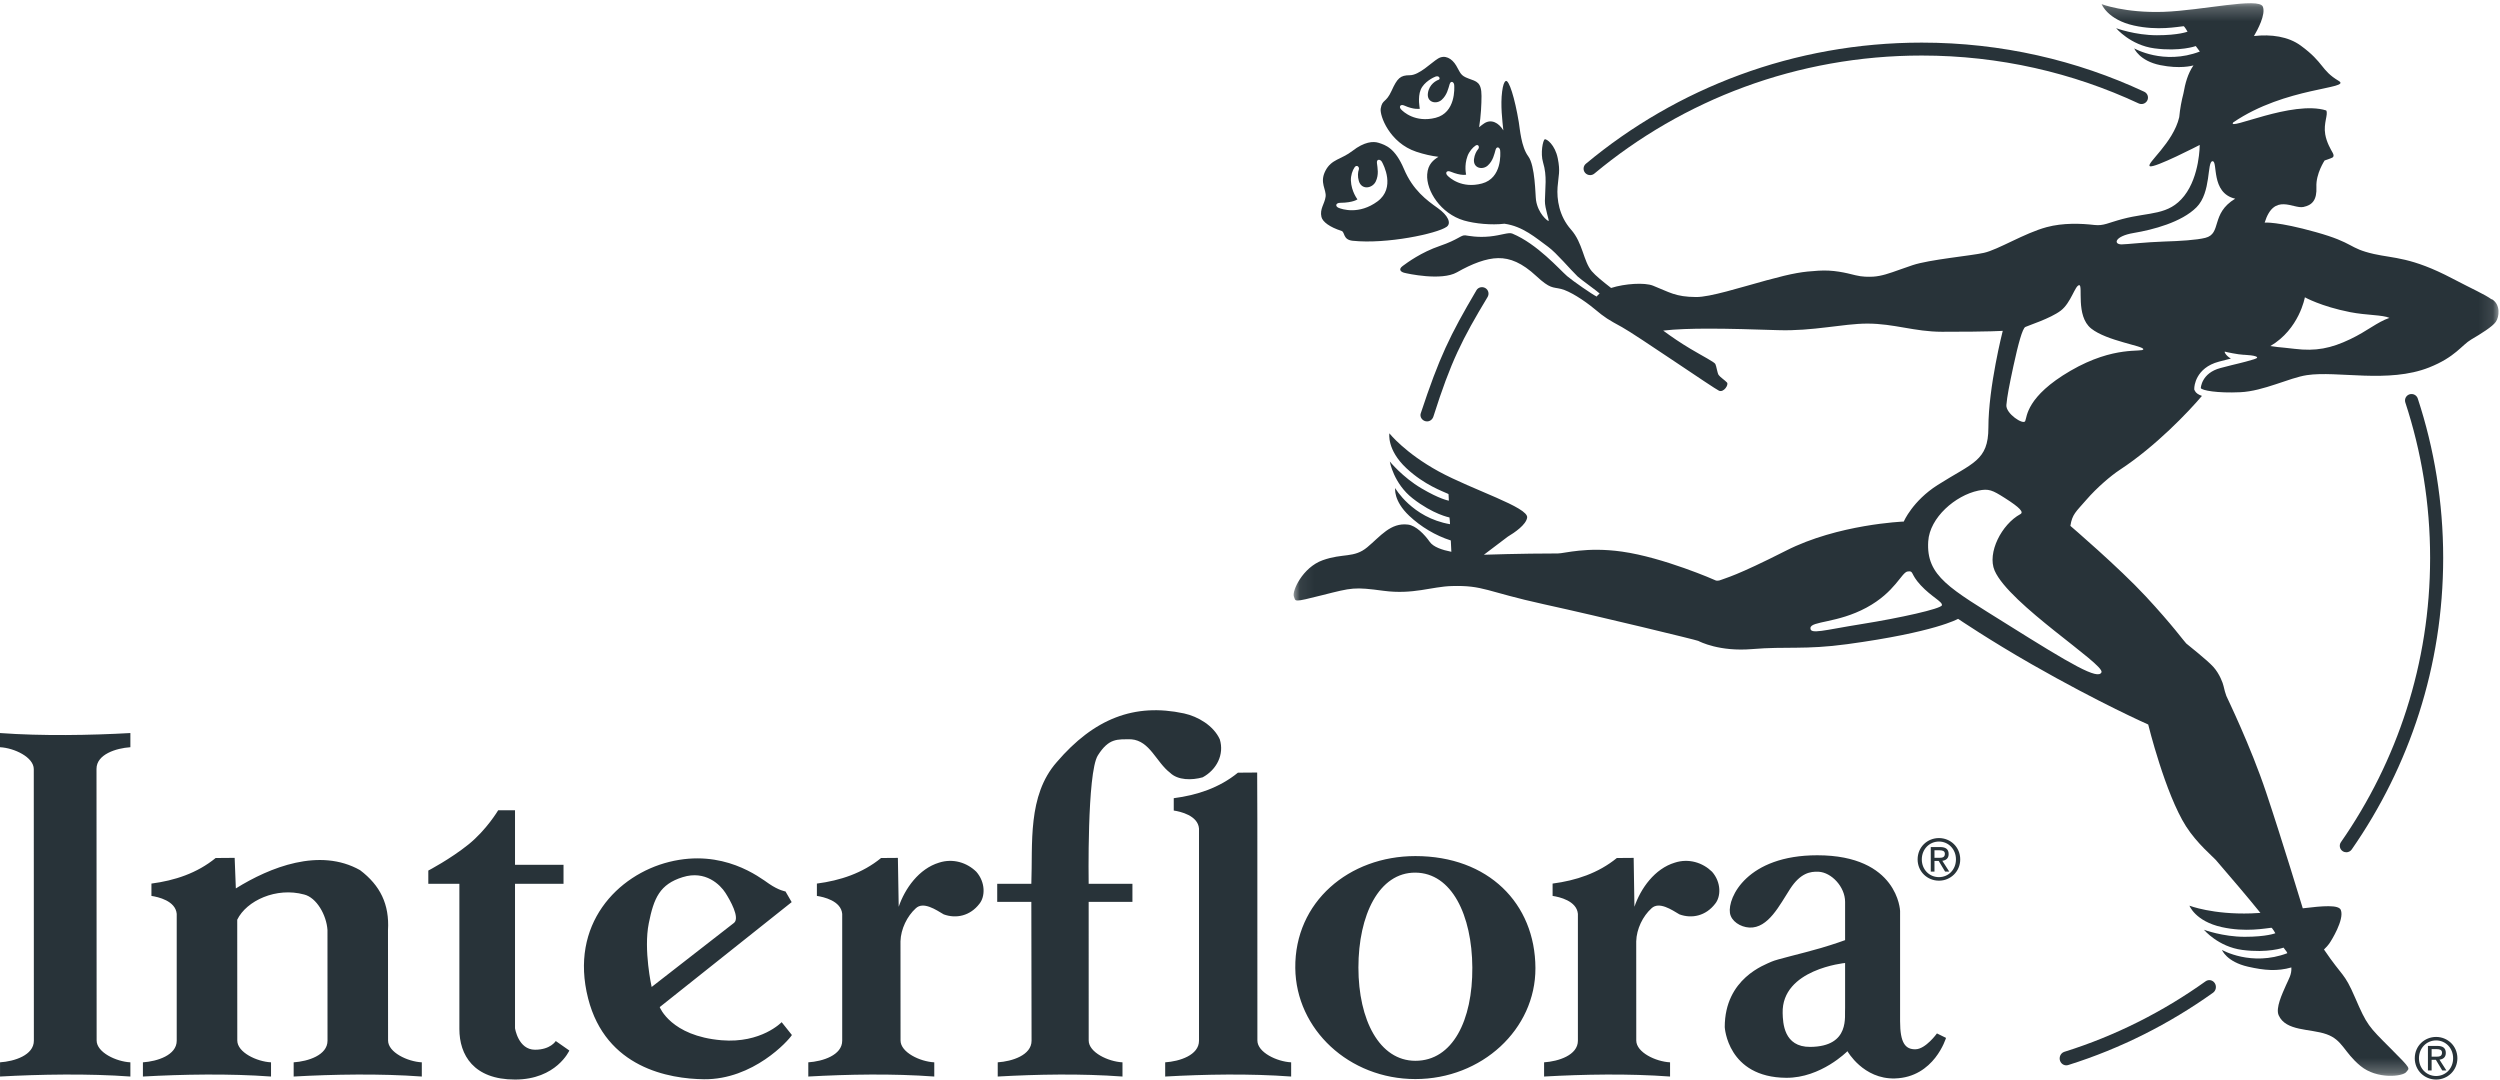
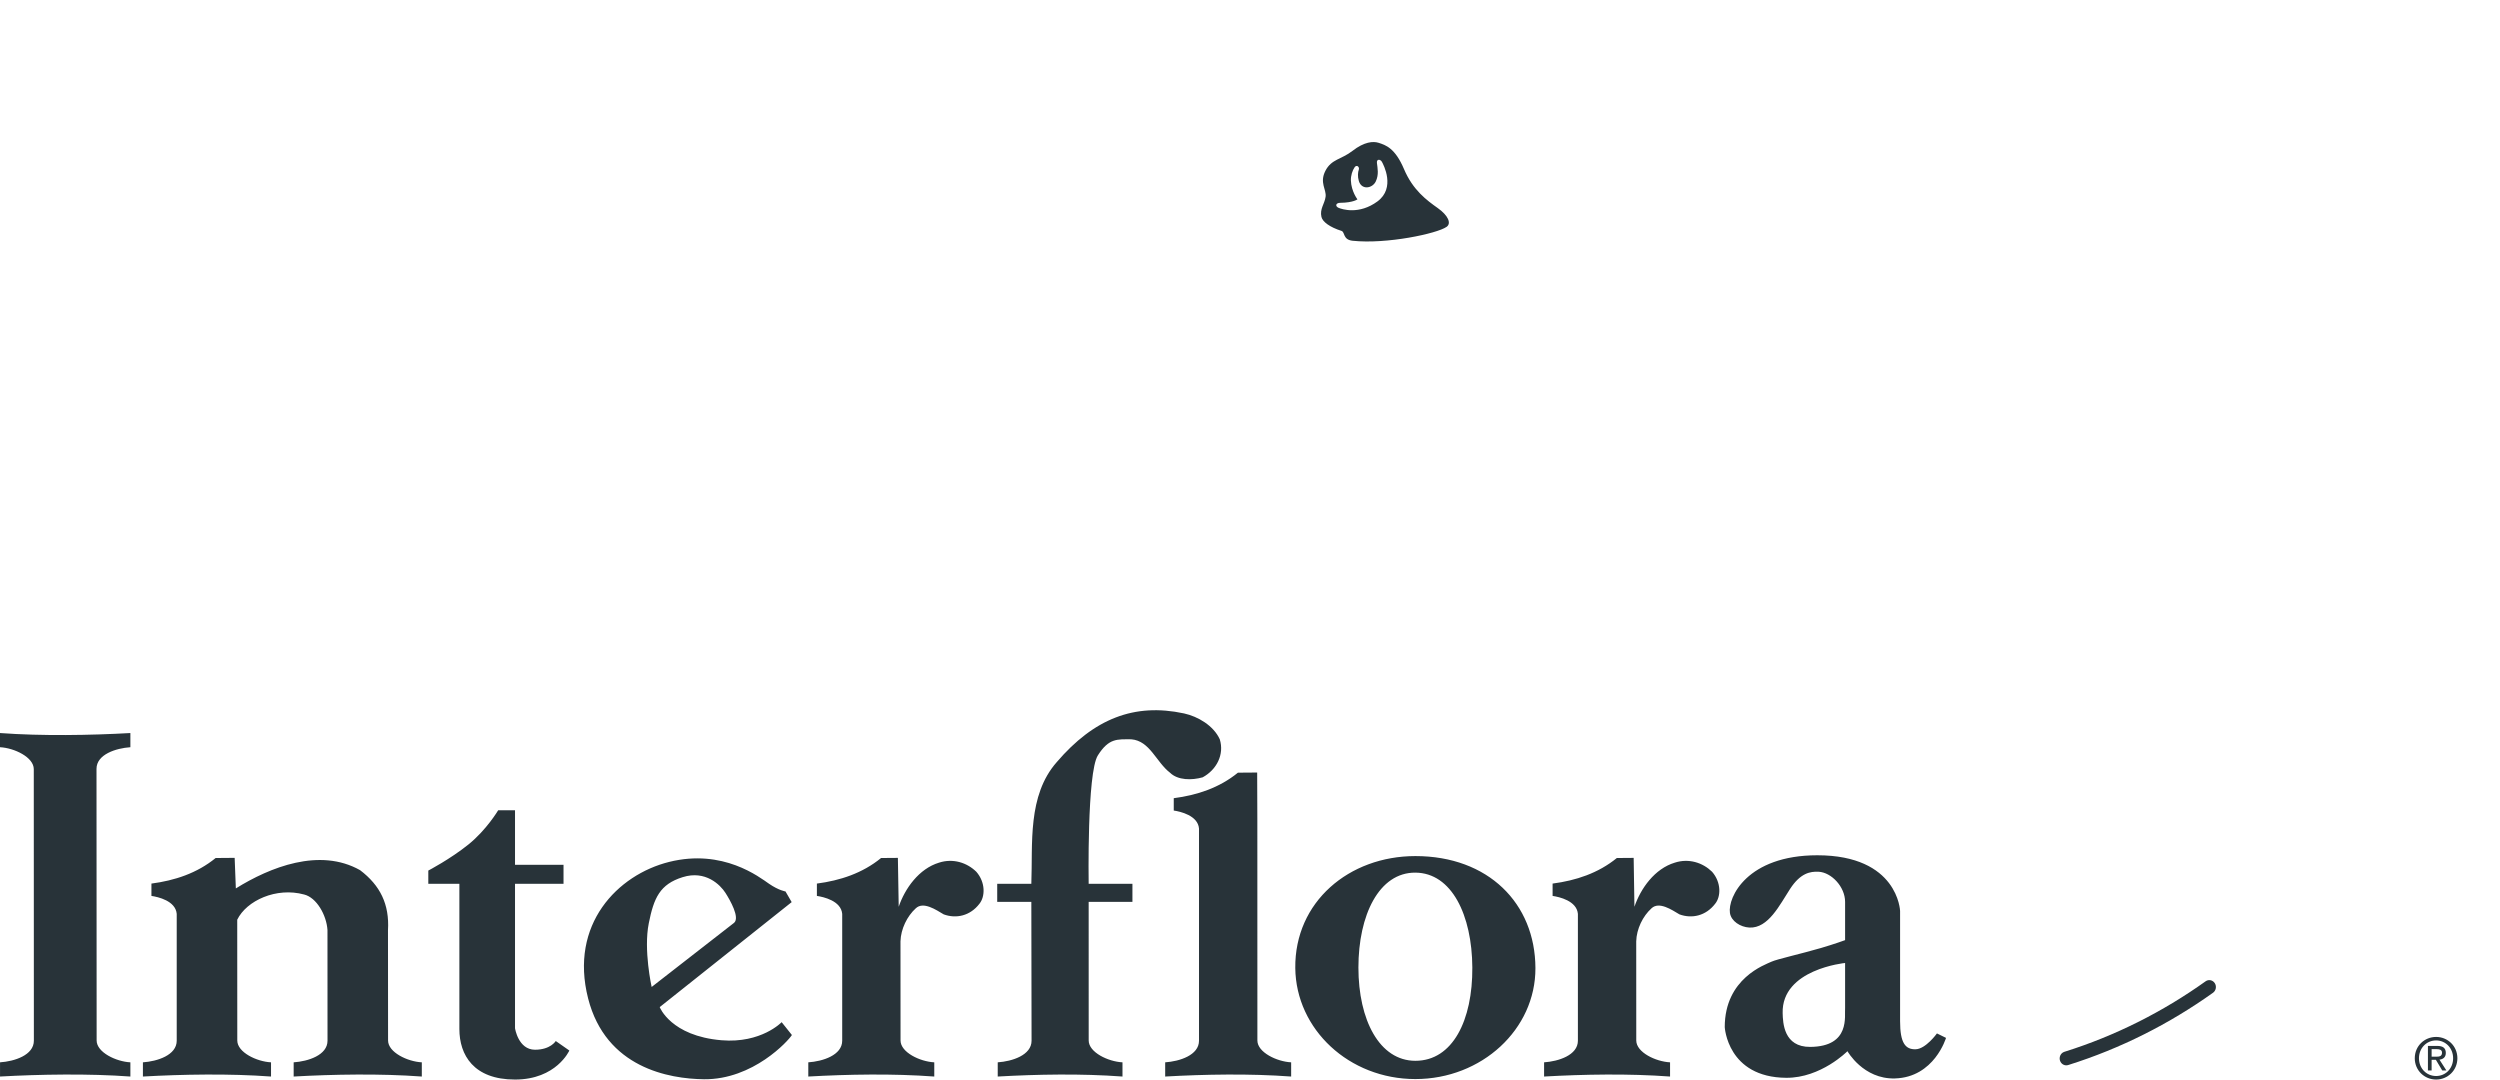
<svg xmlns="http://www.w3.org/2000/svg" xmlns:xlink="http://www.w3.org/1999/xlink" width="176px" height="76px" viewBox="0 0 176 76" version="1.1">
  <title>Page 1</title>
  <desc>Created with Sketch.</desc>
  <defs>
-     <polygon id="path-1" points="84.898 75.741 84.898 0.226 0.071 0.226 0.071 75.741 84.898 75.741" />
-   </defs>
+     </defs>
  <g id="Symbols" stroke="none" stroke-width="1" fill="none" fill-rule="evenodd">
    <g id="Footer-Selected-Order" transform="translate(-802, -224)">
      <g id="Footer">
        <g id="Page-1" transform="translate(802, 224)">
-           <path d="M136.503,61.75 C135.826,61.75 135.295,61.221 135.295,60.501 C135.295,59.786 135.826,59.245 136.503,59.245 C137.172,59.245 137.699,59.786 137.699,60.501 C137.699,61.221 137.172,61.75 136.503,61.75 L136.503,61.75 Z M136.503,59 C135.685,59 135,59.632 135,60.501 C135,61.361 135.685,62 136.503,62 C137.312,62 138,61.361 138,60.501 C138,59.632 137.312,59 136.503,59 L136.503,59 Z M136.187,60.39 L136.187,59.86 L136.543,59.86 C136.723,59.86 136.919,59.893 136.919,60.106 C136.919,60.374 136.718,60.39 136.497,60.39 L136.187,60.39 Z M137.185,60.128 C137.185,59.786 136.985,59.632 136.577,59.632 L135.926,59.632 L135.926,61.361 L136.187,61.361 L136.187,60.612 L136.486,60.612 L136.935,61.361 L137.227,61.361 L136.739,60.599 C136.992,60.57 137.185,60.43 137.185,60.128 L137.185,60.128 Z" id="Fill-1" fill="#283339" />
          <path d="M0,51.606 L0,52.604 C1.003,52.655 2.378,53.308 2.378,54.146 L2.384,73.266 C2.384,74.287 1.01,74.721 0.002,74.788 L0.002,75.788 C2.78,75.632 6.256,75.572 9.179,75.788 L9.179,74.788 C8.179,74.739 6.803,74.087 6.803,73.25 L6.794,54.126 C6.794,53.107 8.17,52.672 9.179,52.604 L9.179,51.606 C6.402,51.764 2.926,51.823 0,51.606 L0,51.606 Z M129.895,70.941 C129.838,71.493 130.299,73.675 127.444,73.702 C125.567,73.718 125.518,71.999 125.499,71.327 C125.414,68.227 129.895,67.794 129.895,67.794 L129.895,70.941 Z M134.86,73.869 C134.141,73.886 133.766,73.436 133.766,71.893 L133.766,64.127 C133.766,64.127 133.629,60.211 127.936,60.211 C123.006,60.211 121.622,63.173 121.788,64.274 C121.874,64.848 122.518,65.266 123.155,65.3 C124.491,65.367 125.294,63.694 126.024,62.576 C126.752,61.461 127.437,61.343 128.027,61.37 C128.933,61.416 129.895,62.431 129.895,63.492 L129.895,66.186 C129.895,66.186 129.142,66.463 128.198,66.739 C126.787,67.152 125.089,67.526 124.703,67.707 C124.272,67.914 121.422,68.869 121.422,72.307 C121.422,72.307 121.606,75.85 125.751,75.877 C128.198,75.895 130.06,74.004 130.06,74.004 C130.06,74.004 131.173,75.985 133.401,75.922 C136.175,75.846 137,73.067 137,73.067 L136.361,72.753 C136.361,72.753 135.574,73.851 134.86,73.869 L134.86,73.869 Z M99.644,74.68 C97.113,74.68 95.632,71.806 95.632,68.114 C95.632,64.425 97.08,61.416 99.644,61.433 C102.203,61.451 103.63,64.425 103.652,68.114 C103.675,71.826 102.272,74.68 99.644,74.68 L99.644,74.68 Z M99.644,60.268 C94.973,60.268 91.137,63.491 91.188,68.153 C91.237,72.467 94.973,75.966 99.644,75.966 C104.312,75.966 108.11,72.467 108.094,68.153 C108.079,63.591 104.766,60.268 99.644,60.268 L99.644,60.268 Z M84.667,54.724 C85.653,54.189 86.202,53.118 85.873,52.047 C85.434,51.084 84.341,50.442 83.357,50.225 C79.861,49.475 77.018,50.593 74.396,53.652 C72.319,56.011 72.713,59.407 72.606,62.22 L70.204,62.22 L70.204,63.491 L72.606,63.491 L72.622,73.266 C72.622,74.287 71.247,74.721 70.24,74.788 L70.24,75.788 C73.015,75.632 76.099,75.572 79.023,75.788 L79.023,74.788 C78.019,74.739 76.644,74.087 76.644,73.25 L76.642,63.491 L79.723,63.491 L79.723,62.22 L76.642,62.22 C76.642,62.22 76.515,54.409 77.289,53.18 C78.065,51.953 78.658,52.047 79.643,52.047 C80.955,52.153 81.392,53.652 82.374,54.403 C82.921,54.938 83.904,54.938 84.667,54.724 L84.667,54.724 Z M88.52,73.25 L88.517,57.822 L88.505,54.386 L87.15,54.396 C85.84,55.465 84.272,55.981 82.632,56.193 L82.632,57.062 C83.09,57.13 84.333,57.408 84.41,58.33 L84.41,73.266 C84.41,74.287 83.037,74.721 82.029,74.788 L82.029,75.788 C84.803,75.632 87.972,75.572 90.897,75.788 L90.897,74.788 C89.895,74.739 88.52,74.087 88.52,73.25 L88.52,73.25 Z M117.907,60.73 C116.485,61.159 115.502,62.551 115.064,63.836 L115.01,60.395 L113.826,60.404 C112.513,61.475 110.944,61.989 109.303,62.204 L109.303,63.073 C109.765,63.141 111.005,63.415 111.084,64.338 L111.084,73.266 C111.084,74.287 109.711,74.721 108.704,74.788 L108.704,75.788 C111.478,75.632 114.646,75.572 117.572,75.788 L117.572,74.788 C116.568,74.739 115.193,74.087 115.193,73.25 L115.19,66.271 C115.212,65.401 115.654,64.496 116.267,63.944 C116.8,63.442 117.689,64.05 118.234,64.372 C119.109,64.692 120.091,64.48 120.747,63.624 C121.158,63.123 121.186,62.122 120.53,61.372 C119.874,60.73 118.892,60.411 117.907,60.73 L117.907,60.73 Z M66.11,60.73 C64.691,61.159 63.706,62.551 63.269,63.836 L63.211,60.395 L62.028,60.404 C60.718,61.475 59.148,61.989 57.509,62.204 L57.509,63.073 C57.969,63.141 59.212,63.415 59.291,64.338 L59.291,73.266 C59.291,74.287 57.915,74.721 56.904,74.788 L56.904,75.788 C59.682,75.632 62.85,75.572 65.773,75.788 L65.773,74.788 C64.772,74.739 63.398,74.087 63.398,73.25 L63.394,66.271 C63.418,65.401 63.862,64.496 64.472,63.944 C65.005,63.442 65.892,64.05 66.438,64.372 C67.313,64.692 68.299,64.48 68.953,63.624 C69.359,63.123 69.389,62.122 68.733,61.372 C68.078,60.73 67.097,60.411 66.11,60.73 L66.11,60.73 Z M45.674,65 C46.03,63.211 46.455,62.252 48.062,61.751 C49.668,61.248 50.708,62.291 51.07,62.856 C51.411,63.39 52.094,64.597 51.684,64.963 L45.876,69.483 C45.876,69.483 45.296,66.873 45.674,65 L45.674,65 Z M50.797,73.234 C47.219,72.934 46.444,70.9 46.444,70.9 L55.734,63.509 L55.299,62.758 C55.299,62.758 54.828,62.689 54.145,62.22 C53.46,61.751 50.904,59.732 47.107,60.679 C43.485,61.584 40.072,65.065 41.403,70.288 C42.65,75.18 47.107,75.952 49.565,75.979 C53.018,76.011 55.506,73.266 55.75,72.865 L55.029,71.961 C55.029,71.961 53.595,73.467 50.797,73.234 L50.797,73.234 Z M37.665,73.901 C36.482,73.901 36.257,72.386 36.257,72.386 L36.257,62.22 L39.672,62.22 L39.672,60.881 L36.257,60.881 L36.257,57.043 L35.072,57.043 C35.072,57.043 34.253,58.426 32.976,59.453 C31.703,60.479 30.153,61.288 30.153,61.288 L30.153,62.22 L32.34,62.22 L32.34,72.441 C32.34,74.269 33.34,76 36.257,76 C39.172,76 40.082,73.957 40.082,73.957 L39.126,73.288 C39.126,73.288 38.76,73.901 37.665,73.901 L37.665,73.901 Z M27.32,73.25 L27.314,65.49 C27.424,63.669 26.768,62.332 25.348,61.259 C22.506,59.655 19.006,61.048 16.603,62.545 L16.52,60.393 L15.182,60.404 C13.87,61.475 12.301,61.989 10.661,62.204 L10.661,63.073 C11.122,63.141 12.362,63.415 12.441,64.338 L12.441,73.266 C12.441,74.287 11.066,74.721 10.061,74.788 L10.061,75.788 C12.833,75.632 16.158,75.572 19.08,75.788 L19.08,74.788 C18.078,74.739 16.705,74.087 16.705,73.25 L16.701,64.747 C17.354,63.408 19.445,62.438 21.41,62.973 C22.286,63.188 22.986,64.417 23.054,65.473 L23.057,73.266 C23.057,74.287 21.683,74.721 20.674,74.788 L20.674,75.788 C23.451,75.632 26.774,75.572 29.696,75.788 L29.696,74.788 C28.695,74.739 27.32,74.087 27.32,73.25 L27.32,73.25 Z" id="Fill-3" fill="#283339" />
-           <path d="M111.945,12.328 C112.05,12.328 112.155,12.294 112.241,12.222 C118.469,7.035 126.509,3.91 135.292,3.91 C140.755,3.91 145.93,5.119 150.561,7.281 C150.791,7.388 151.066,7.291 151.173,7.065 C151.283,6.838 151.184,6.566 150.955,6.459 C146.205,4.241 140.893,3 135.292,3 C126.287,3 118.034,6.207 111.649,11.526 C111.454,11.687 111.429,11.974 111.592,12.167 C111.684,12.273 111.814,12.328 111.945,12.328 M170.21,28.053 C170.131,27.815 169.871,27.684 169.63,27.761 C169.388,27.838 169.257,28.095 169.335,28.335 C170.467,31.78 171.08,35.456 171.08,39.275 C171.08,46.706 168.762,53.596 164.802,59.288 C164.658,59.494 164.711,59.778 164.92,59.919 C165.001,59.974 165.092,60 165.182,60 C165.328,60 165.472,59.931 165.561,59.803 L165.561,59.803 C169.623,53.966 172,46.892 172,39.275 C172,35.36 171.372,31.588 170.21,28.053 M100.46,29.667 C100.668,29.671 100.847,29.529 100.912,29.323 C102.144,25.442 102.933,23.889 104.726,20.909 C104.855,20.692 104.789,20.414 104.572,20.283 C104.355,20.153 104.067,20.218 103.941,20.435 C102.058,23.636 101.33,25.148 100.02,29.102 C99.941,29.34 100.108,29.594 100.354,29.654 C100.389,29.662 100.425,29.667 100.46,29.667" id="Fill-5" fill="#283339" />
          <path d="M171.503,75.751 C170.826,75.751 170.295,75.22 170.295,74.502 C170.295,73.786 170.826,73.246 171.503,73.246 C172.172,73.246 172.7,73.786 172.7,74.502 C172.7,75.22 172.172,75.751 171.503,75.751 L171.503,75.751 Z M171.503,73 C170.685,73 170,73.632 170,74.502 C170,75.362 170.685,76 171.503,76 C172.311,76 173,75.362 173,74.502 C173,73.632 172.311,73 171.503,73 L171.503,73 Z M171.186,74.391 L171.186,73.86 L171.543,73.86 C171.723,73.86 171.918,73.892 171.918,74.107 C171.918,74.374 171.717,74.391 171.496,74.391 L171.186,74.391 Z M172.185,74.129 C172.185,73.786 171.986,73.632 171.577,73.632 L170.926,73.632 L170.926,75.362 L171.186,75.362 L171.186,74.612 L171.486,74.612 L171.935,75.362 L172.227,75.362 L171.739,74.6 C171.992,74.57 172.185,74.431 172.185,74.129 L172.185,74.129 Z" id="Fill-7" fill="#283339" />
          <g id="Group-11" transform="translate(91, 0)">
            <mask id="mask-2" fill="white">
              <use xlink:href="#path-1" />
            </mask>
            <g id="Clip-10" />
            <path d="M84.441,21.071 C84.441,21.071 84.425,21.07 84.397,21.067 C83.934,20.728 83.078,20.358 81.644,19.605 C78.751,18.087 77.527,18.2 76.115,17.879 C74.292,17.466 74.791,17.112 72.028,16.339 C69.333,15.584 68.432,15.671 68.432,15.671 C69.095,13.542 70.437,14.723 71.159,14.571 C71.786,14.439 72.117,14.082 72.075,13.155 C72.033,12.227 72.652,11.298 72.652,11.298 C72.652,11.298 73.105,11.151 73.214,11.086 C73.303,11.032 73.305,10.905 73.225,10.764 C73.087,10.515 72.793,10.029 72.696,9.456 C72.561,8.665 72.921,8.053 72.767,7.776 C70.389,7.031 65.758,9.247 66.213,8.623 C69.885,6.109 74.592,6.262 73.649,5.698 C72.364,4.931 72.643,4.429 70.966,3.206 C70.092,2.568 68.891,2.4 67.679,2.537 C67.922,2.125 68.523,1.019 68.305,0.47 C68.033,-0.211 64.013,0.743 61.303,0.834 C58.592,0.924 56.955,0.29 56.955,0.29 C56.955,0.29 57.367,1.385 59.229,1.798 C60.914,2.172 62.312,1.88 62.724,1.845 C62.782,1.84 63.003,2.229 63.003,2.229 C63.003,2.229 62.384,2.481 60.846,2.481 C59.307,2.481 57.974,1.983 57.974,1.983 C57.974,1.983 58.981,3.183 60.675,3.405 C62.484,3.642 63.583,3.244 63.583,3.244 L63.869,3.628 C61.322,4.603 59.246,3.405 59.246,3.405 C59.246,3.405 59.613,4.289 61.083,4.585 C62.454,4.863 63.309,4.636 63.419,4.605 C63.017,5.191 62.842,5.859 62.713,6.582 C62.583,7.078 62.474,7.643 62.418,8.249 C61.998,10.058 60.057,11.534 60.348,11.7 C60.641,11.869 63.86,10.204 63.86,10.204 C63.86,10.204 63.869,12.386 62.771,13.788 C61.673,15.189 60.328,14.914 58.435,15.415 C57.408,15.686 57.103,15.913 56.446,15.838 C55.514,15.731 54.248,15.677 53.08,15.992 C51.512,16.415 49.689,17.57 48.668,17.8 C47.757,18.007 44.839,18.269 43.645,18.668 L42.758,18.976 C42.009,19.245 41.463,19.438 40.872,19.477 C40.533,19.493 40.107,19.497 39.631,19.379 C38.934,19.204 38.07,18.987 37.015,19.057 C35.908,19.125 35.287,19.212 33.373,19.732 C31.459,20.255 29.383,20.92 28.404,20.911 C26.937,20.901 26.54,20.571 25.366,20.109 C24.785,19.88 23.405,19.96 22.421,20.273 C21.848,19.828 21.326,19.405 21.063,19.096 C20.464,18.39 20.438,17.107 19.597,16.159 C18.755,15.21 18.589,14.017 18.653,13.17 C18.717,12.324 18.857,12.093 18.666,11.144 C18.475,10.194 17.876,9.753 17.748,9.81 C17.625,9.865 17.432,10.776 17.633,11.439 C17.927,12.401 17.773,13.222 17.761,14.146 C17.753,14.671 18.092,15.556 18.016,15.556 C17.939,15.556 17.276,15.03 17.136,14.094 C17.081,13.73 17.084,11.67 16.588,11.003 C16.09,10.335 16.001,9.066 15.924,8.605 C15.64,6.888 15.227,5.592 15.006,5.703 C14.89,5.761 14.808,6.01 14.751,6.436 C14.623,7.396 14.768,8.521 14.836,9.18 C14.833,9.177 14.832,9.173 14.83,9.169 C14.504,8.636 13.986,8.368 13.5,8.678 C13.392,8.746 13.267,8.845 13.13,8.957 C13.259,8.169 13.298,7.321 13.298,6.757 C13.298,5.777 12.954,5.737 12.38,5.526 C11.806,5.315 11.825,5.141 11.519,4.622 C11.213,4.103 10.717,3.833 10.238,4.122 C9.76,4.411 8.918,5.296 8.249,5.296 C7.579,5.296 7.369,5.507 6.967,6.392 C6.566,7.276 6.317,6.969 6.203,7.642 C6.119,8.137 6.821,10.054 8.707,10.682 C9.256,10.865 9.782,10.981 10.266,11.04 C9.933,11.251 9.522,11.547 9.474,12.277 C9.398,13.433 10.424,15.038 12.061,15.522 C12.83,15.747 14.009,15.86 14.913,15.75 C16.212,15.934 17.097,16.727 17.99,17.377 C18.577,17.804 19.559,18.98 20.068,19.467 C20.272,19.662 21.51,20.545 21.609,20.659 C21.61,20.661 21.61,20.664 21.611,20.667 C21.526,20.733 21.454,20.803 21.408,20.878 C21.141,20.762 19.701,19.764 19.329,19.442 C18.781,18.967 17.225,17.175 15.466,16.444 C15.206,16.336 14.715,16.561 13.881,16.647 C13.001,16.736 12.383,16.596 12.16,16.569 C11.856,16.533 11.678,16.864 10.366,17.313 C9.052,17.762 8.083,18.48 7.751,18.724 C7.42,18.967 7.62,19.136 7.841,19.199 C8.077,19.265 10.48,19.788 11.564,19.173 C12.648,18.558 13.629,18.185 14.471,18.172 C15.313,18.159 16.154,18.506 17.149,19.429 C18.143,20.352 18.309,20.199 18.895,20.34 C19.482,20.481 20.502,21.123 21.254,21.75 C22.007,22.379 22.21,22.495 23.193,23.033 C24.175,23.571 29.689,27.367 30.02,27.508 C30.352,27.649 30.719,27.082 30.579,26.928 C30.439,26.774 30.078,26.534 29.988,26.394 C29.899,26.253 29.835,25.766 29.759,25.624 C29.683,25.482 28.897,25.086 28.012,24.559 C27.344,24.163 26.685,23.716 26.088,23.274 C27.835,23.071 30.472,23.121 34.184,23.243 C36.618,23.324 38.741,22.784 40.457,22.781 C42.343,22.78 43.782,23.355 45.713,23.357 C49.217,23.36 49.994,23.29 49.994,23.29 C49.994,23.29 48.983,27.236 48.983,30.102 C48.983,32.454 47.868,32.581 45.408,34.145 C43.646,35.265 43.024,36.718 43.024,36.718 C42.98,36.718 38.394,36.905 34.735,38.767 C31.185,40.568 30.467,40.694 30.205,40.809 C29.944,40.925 29.794,40.866 29.794,40.866 C29.746,40.837 26.1,39.245 23.193,38.834 C20.688,38.481 19.138,38.963 18.678,38.963 C16.039,38.963 13.466,39.054 13.466,39.054 L15.147,37.782 C15.636,37.49 16.436,36.942 16.511,36.441 C16.621,35.715 12.673,34.491 10.289,33.191 C7.906,31.888 6.813,30.507 6.813,30.507 C6.813,30.507 6.616,31.661 8.015,32.967 C9.28,34.147 10.587,34.594 10.96,34.773 C10.967,34.776 10.972,34.788 10.978,34.805 L11,35.247 C10.961,35.24 10.351,35.137 9.066,34.377 C7.74,33.595 6.84,32.488 6.84,32.488 C6.84,32.488 7.104,34.035 8.455,35.089 C9.895,36.213 11.042,36.429 11.042,36.429 L11.068,36.659 L11.081,36.903 C8.404,36.442 7.221,34.361 7.221,34.361 C7.221,34.361 7.076,35.244 8.211,36.314 C9.021,37.079 10.05,37.702 11.137,38.048 L11.175,38.846 C10.514,38.715 9.906,38.507 9.654,38.147 C9.283,37.618 8.679,37 8.125,36.931 C6.896,36.778 6.188,37.752 5.253,38.529 C4.319,39.306 3.549,38.928 2.118,39.439 C0.687,39.951 -0.054,41.632 0.088,41.989 C0.23,42.345 -0.013,42.43 2.109,41.894 C4.207,41.365 4.322,41.315 6.407,41.593 C8.49,41.869 9.784,41.297 11.199,41.258 C13.451,41.195 13.604,41.643 17.697,42.541 C21.79,43.439 28.452,45.061 28.56,45.119 C28.669,45.176 30.052,45.888 32.347,45.696 C34.764,45.493 36.062,45.755 39.041,45.35 C45.244,44.507 46.849,43.566 46.849,43.566 C46.849,43.566 49.063,45.068 52.047,46.773 C56.829,49.505 60.234,51.006 60.234,51.006 C60.234,51.006 61.429,55.873 62.898,58.176 C63.664,59.376 64.824,60.343 64.989,60.536 C66.111,61.843 67.132,63.032 68.134,64.268 C67.914,64.284 67.696,64.296 67.483,64.303 C64.773,64.394 63.136,63.759 63.136,63.759 C63.136,63.759 63.546,64.854 65.41,65.268 C67.094,65.643 68.492,65.349 68.905,65.314 C68.963,65.309 69.185,65.7 69.185,65.7 C69.185,65.7 68.565,65.951 67.027,65.951 C65.488,65.951 64.155,65.454 64.155,65.454 C64.155,65.454 65.161,66.654 66.857,66.875 C68.664,67.112 69.762,66.714 69.762,66.714 L69.988,67.014 C70.001,67.044 70.015,67.075 70.028,67.104 C67.492,68.065 65.427,66.875 65.427,66.875 C65.427,66.875 65.745,67.711 67.264,68.056 C68.427,68.32 69.322,68.391 70.312,68.108 C70.341,68.613 70.126,68.919 69.928,69.372 C69.669,69.964 69.192,70.962 69.418,71.474 C69.921,72.613 71.64,72.404 72.785,72.809 C73.928,73.213 74.003,74.072 75.176,75.041 C76.35,76.011 78.165,75.782 78.395,75.476 C78.624,75.17 78.823,75.336 77.273,73.783 C75.74,72.248 75.637,72.175 74.799,70.235 C74.012,68.415 73.963,68.843 72.608,66.845 C72.948,66.523 73.071,66.289 73.071,66.289 C73.071,66.289 74.065,64.743 73.794,64.063 C73.643,63.681 72.535,63.774 71.115,63.945 C71.115,63.945 69.63,59.047 68.533,55.777 C67.438,52.506 65.783,49.114 65.734,48.992 C65.684,48.871 65.575,48.492 65.538,48.3 C65.499,48.107 65.263,47.441 64.817,46.947 C64.371,46.453 63.044,45.42 62.91,45.299 C62.777,45.176 61.952,44.02 60.059,41.981 C58.165,39.941 54.755,37.022 54.755,37.022 C54.884,36.198 55.136,36.042 55.878,35.187 C56.62,34.33 57.605,33.489 58.236,33.075 C60.761,31.421 63.077,28.984 64.016,27.872 L64.015,27.871 C63.775,27.788 63.597,27.675 63.524,27.524 L63.475,27.421 L63.479,27.308 C63.479,27.25 63.541,25.901 65.216,25.459 C65.449,25.397 65.644,25.347 65.812,25.305 C65.812,25.305 65.911,25.282 66.053,25.247 C65.656,25.006 65.569,24.73 65.639,24.756 C65.719,24.784 66.584,24.965 66.942,24.976 L67.009,24.976 C67.023,24.977 67.035,24.98 67.049,24.981 C67.624,25.008 68.239,25.124 67.687,25.291 C66.735,25.579 66.692,25.547 65.331,25.906 C63.97,26.264 63.937,27.322 63.937,27.322 C64.015,27.484 65.08,27.689 66.721,27.612 C68.363,27.535 70.155,26.598 71.408,26.409 C73.565,26.086 77.135,27.009 80.01,25.869 C81.858,25.136 82.299,24.298 82.975,23.901 C83.651,23.504 84.46,23.004 84.706,22.659 C84.951,22.315 85.054,21.443 84.441,21.071 M10.065,8.294 C8.638,8.655 7.786,7.871 7.626,7.69 C7.466,7.508 7.594,7.31 7.861,7.431 C8.556,7.743 8.955,7.656 8.955,7.656 C8.955,7.656 8.788,6.866 9.017,6.314 C9.245,5.762 9.938,5.431 10.074,5.387 C10.34,5.301 10.419,5.571 10.277,5.617 C10.134,5.663 9.61,5.919 9.524,6.565 C9.438,7.212 10.115,7.367 10.494,7.029 C10.872,6.689 10.957,6.241 11.055,5.923 C11.14,5.649 11.36,5.77 11.376,5.984 C11.391,6.189 11.492,7.932 10.065,8.294 M13.332,12.918 C11.911,13.298 11.05,12.524 10.887,12.345 C10.726,12.166 10.849,11.973 11.12,12.084 C11.889,12.399 12.216,12.295 12.216,12.295 C12.216,12.295 12.059,11.661 12.316,10.978 C12.431,10.672 12.668,10.388 12.876,10.25 C13.084,10.112 13.182,10.369 13.058,10.503 C12.944,10.629 12.808,10.887 12.77,11.199 C12.692,11.845 13.37,11.992 13.743,11.649 C14.117,11.305 14.197,10.856 14.29,10.539 C14.372,10.263 14.593,10.381 14.612,10.596 C14.63,10.799 14.752,12.539 13.332,12.918 M45.71,42.612 C45.647,42.861 42.746,43.506 40.068,43.933 C37.39,44.36 36.413,44.691 36.456,44.204 C36.498,43.717 38.362,43.877 40.396,42.779 C42.43,41.681 42.863,40.287 43.302,40.231 C43.752,40.173 43.458,40.38 44.215,41.198 C44.972,42.017 45.773,42.364 45.71,42.612 M56.945,47.327 C56.715,47.891 54.826,46.785 50.281,43.936 C46.28,41.427 44.594,40.575 44.747,38.113 C44.851,36.429 46.669,34.877 48.27,34.54 C49.011,34.385 49.262,34.503 50.142,35.061 C51.241,35.759 51.48,36.062 51.232,36.196 C49.914,36.911 48.884,38.926 49.421,40.17 C50.442,42.53 57.174,46.762 56.945,47.327 M54.763,26.103 C51.652,27.911 51.703,29.347 51.576,29.643 C51.448,29.938 50.198,29.117 50.249,28.514 C50.3,27.911 50.457,27.106 50.743,25.778 C51.087,24.19 51.38,23.121 51.585,23.018 C51.789,22.916 53.347,22.422 54.074,21.871 C54.802,21.319 55.082,20.088 55.375,20.075 C55.668,20.062 55.108,22.242 56.218,23.127 C57.326,24.012 59.927,24.345 59.888,24.589 C59.85,24.833 57.874,24.294 54.763,26.103 M64.257,16.744 C63.635,16.901 62.461,16.97 61.362,17.004 C60.102,17.044 58.684,17.205 58.364,17.205 C57.764,17.205 57.863,16.628 59.213,16.401 C60.563,16.175 62.586,15.647 63.635,14.591 C64.685,13.536 64.36,11.375 64.76,11.349 C65.16,11.324 64.61,13.587 66.358,13.988 C64.61,15.043 65.433,16.448 64.257,16.744 M74.458,23.878 C73.094,24.531 72.022,24.739 70.546,24.559 C69.962,24.488 69.627,24.462 69.345,24.432 C69.171,24.414 69.014,24.394 68.832,24.362 C70.874,23.168 71.263,20.93 71.263,20.93 C71.263,20.93 72.397,21.571 74.444,21.974 C75.608,22.202 76.741,22.161 77.217,22.379 C76.351,22.674 75.67,23.3 74.458,23.878" id="Fill-9" fill="#283339" mask="url(#mask-2)" />
          </g>
          <path d="M93.029,15.269 C93.111,15.62 93.618,15.993 94.44,16.255 C94.7,16.339 94.525,16.876 95.226,16.95 C97.612,17.201 101.162,16.449 101.842,15.969 C102.191,15.724 101.951,15.169 101.225,14.653 C100.432,14.09 99.47,13.387 98.842,11.905 C98.215,10.423 97.552,10.213 97.05,10.053 C96.678,9.934 96.049,9.973 95.216,10.621 C94.422,11.238 93.732,11.194 93.306,12.03 C92.879,12.867 93.391,13.342 93.322,13.85 C93.254,14.358 92.898,14.705 93.029,15.269 M94.353,14.278 C95.275,14.269 95.564,14.033 95.564,14.033 C95.564,14.033 95.133,13.481 95.103,12.713 C95.089,12.368 95.211,11.995 95.365,11.775 C95.519,11.557 95.728,11.766 95.659,11.947 C95.596,12.116 95.567,12.423 95.662,12.741 C95.859,13.4 96.617,13.265 96.852,12.778 C97.086,12.291 96.976,11.822 96.936,11.475 C96.901,11.174 97.178,11.197 97.289,11.397 C97.394,11.588 98.264,13.227 96.973,14.18 C95.681,15.131 94.47,14.735 94.227,14.627 C93.984,14.52 94.028,14.281 94.353,14.278" id="Fill-12" fill="#283339" />
          <path d="M155.274,69.084 C152.257,71.238 148.913,72.925 145.334,74.047 L145.311,74.055 C145.069,74.144 144.942,74.422 145.026,74.675 C145.112,74.928 145.378,75.061 145.619,74.973 L145.642,74.966 C149.298,73.814 152.714,72.088 155.797,69.889 C156.009,69.737 156.064,69.434 155.919,69.212 C155.774,68.991 155.486,68.933 155.274,69.084" id="Fill-14" fill="#283339" />
        </g>
      </g>
    </g>
  </g>
</svg>